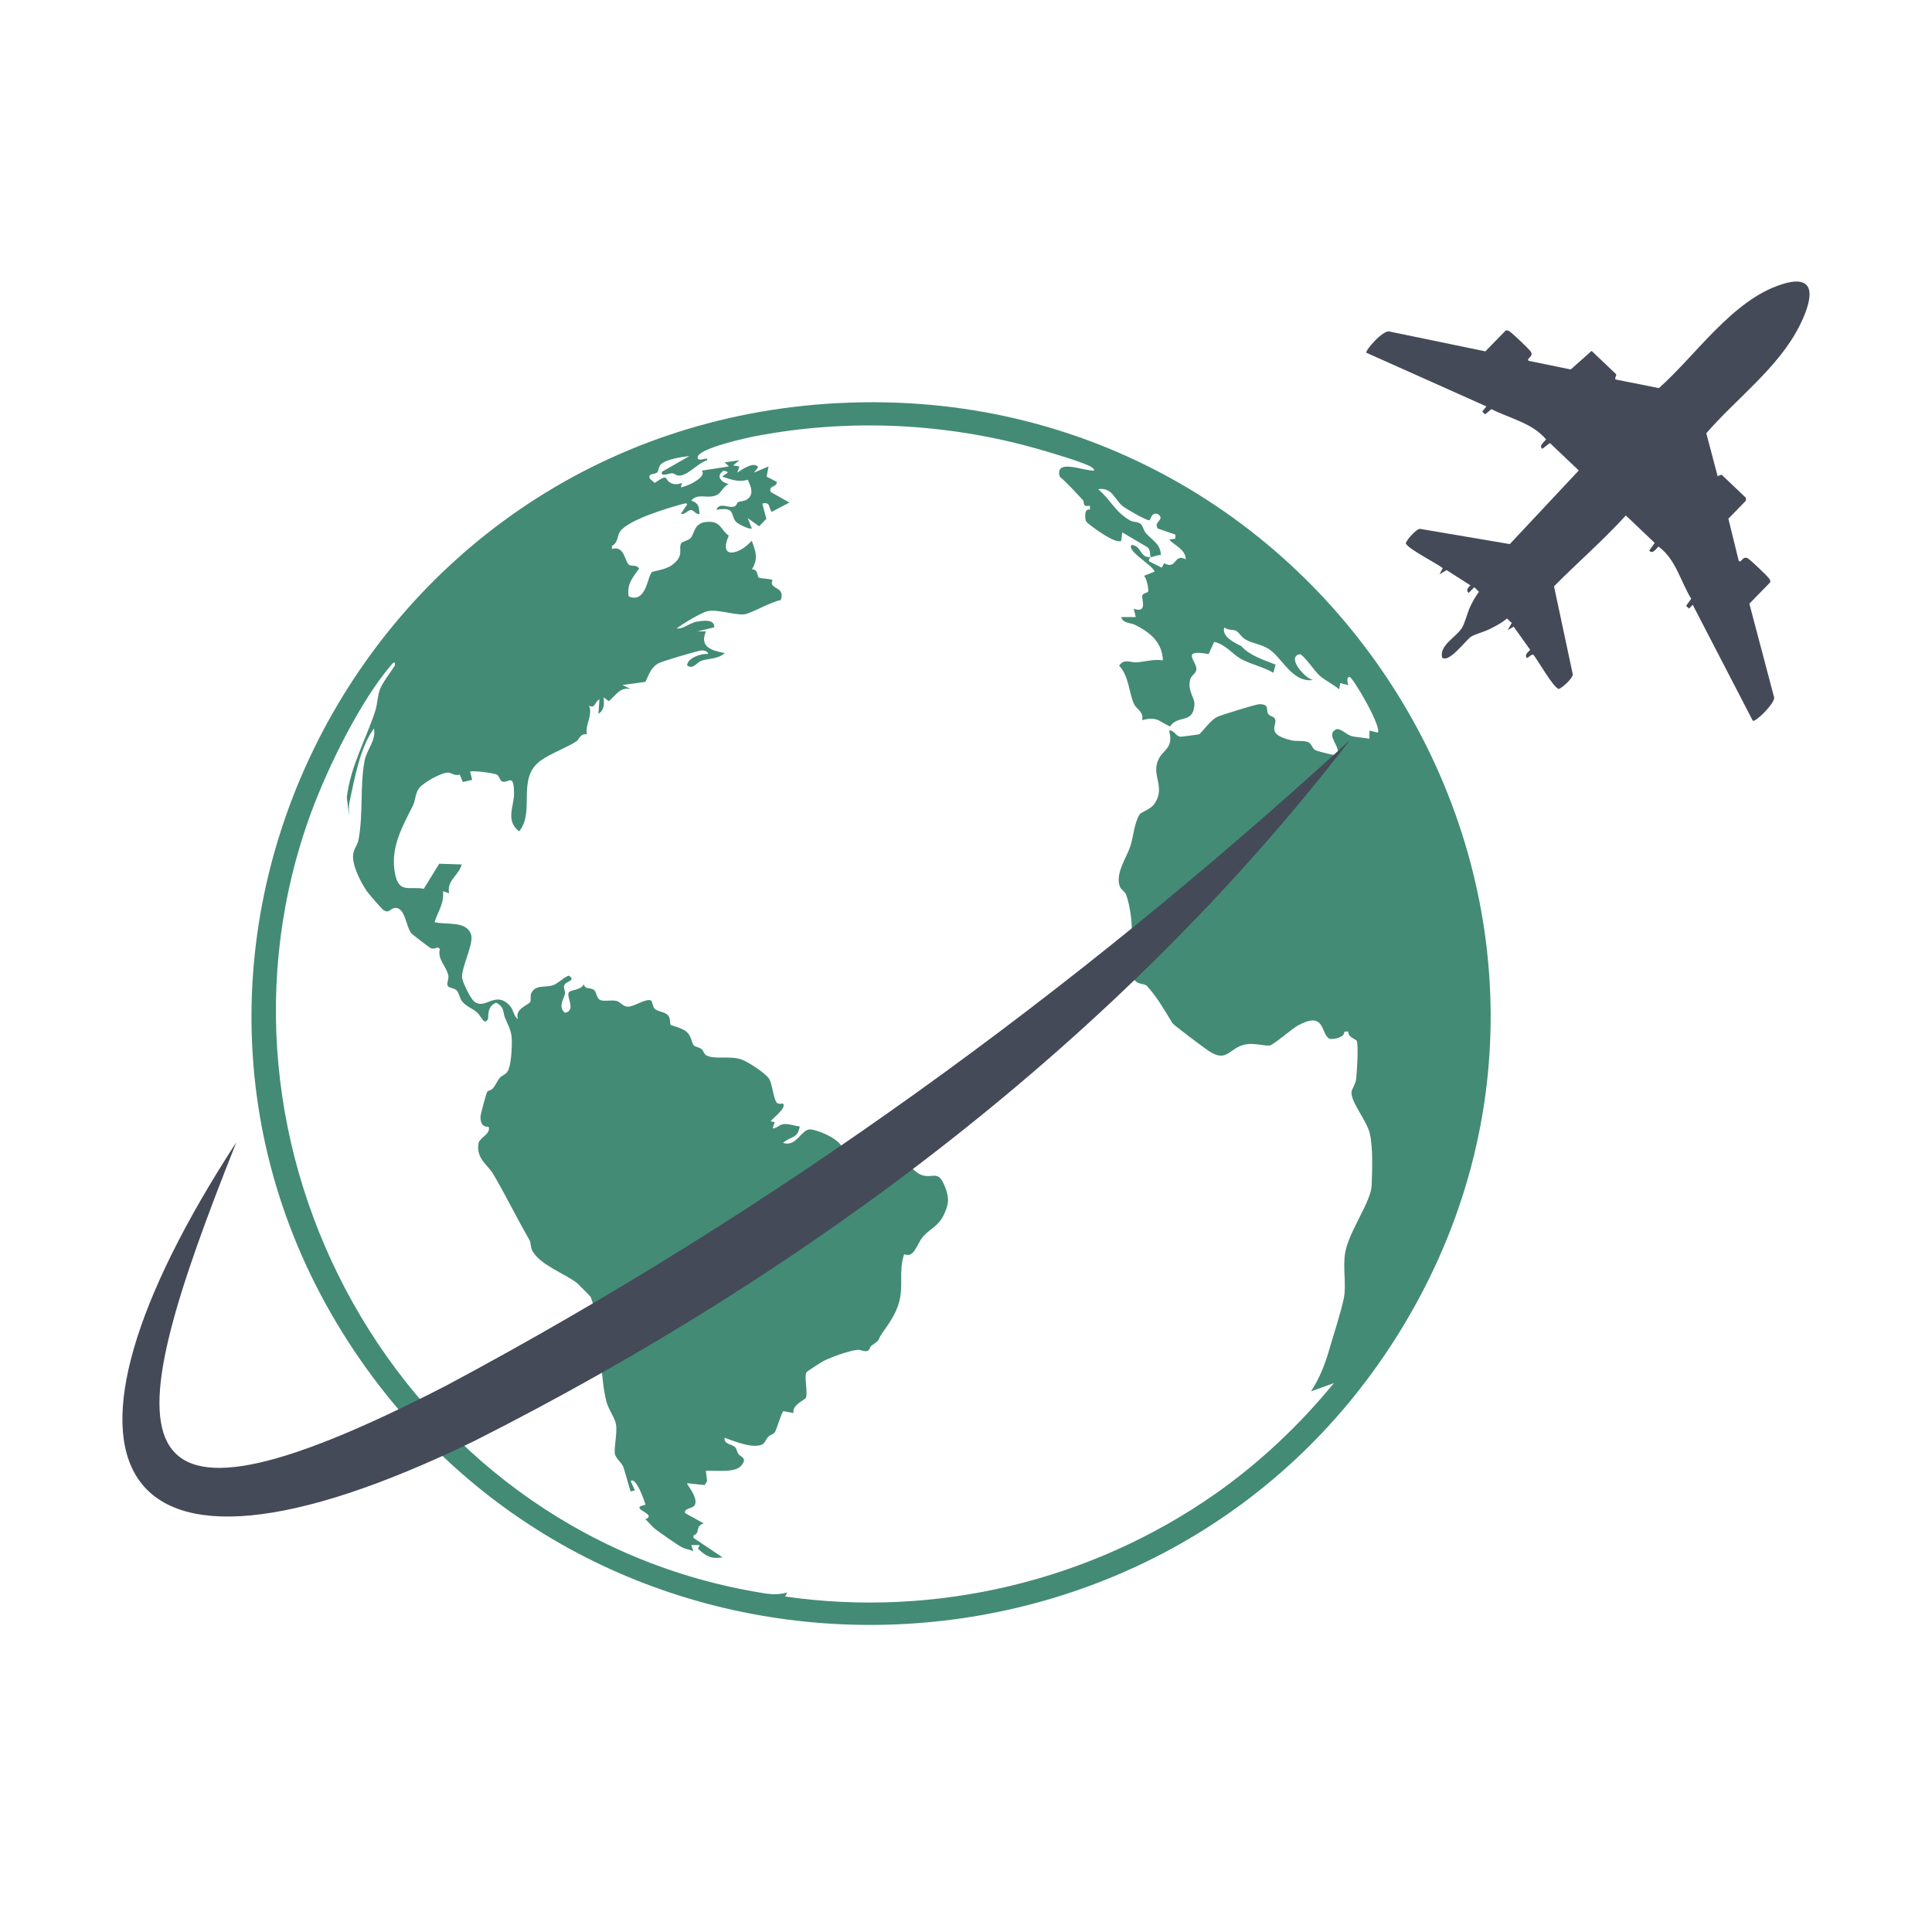
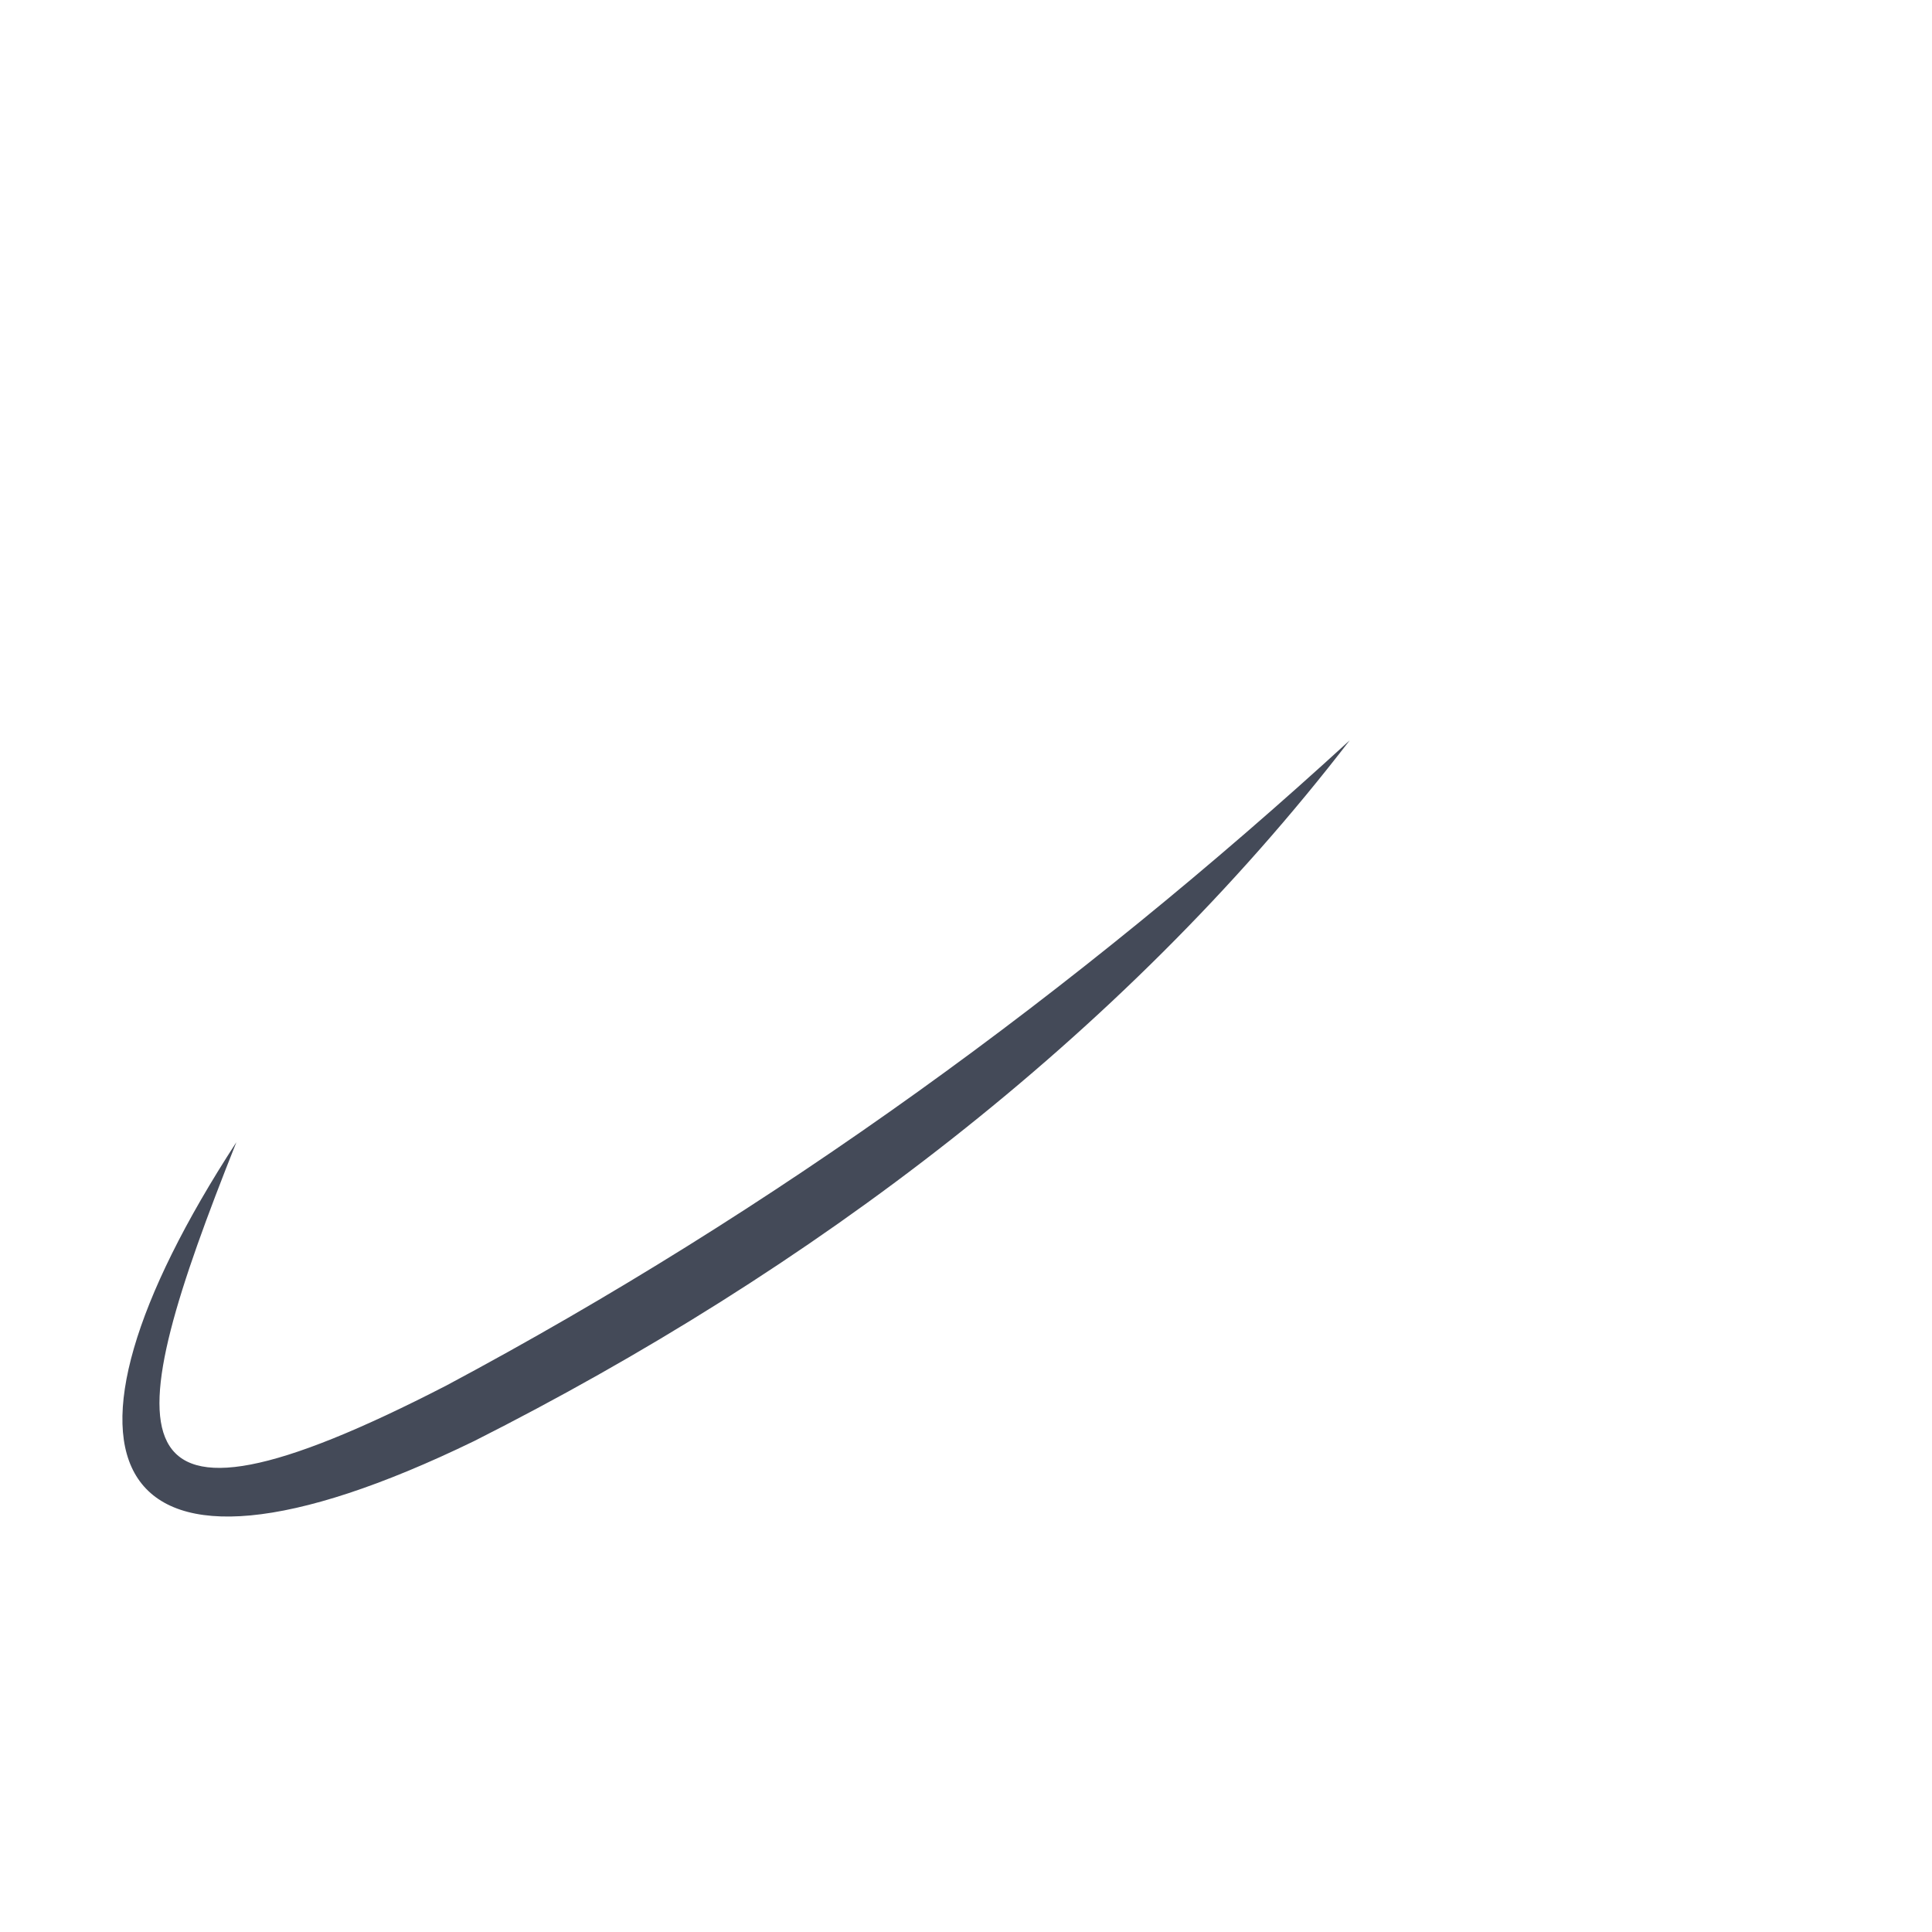
<svg xmlns="http://www.w3.org/2000/svg" id="Layer_1" version="1.1" viewBox="0 0 512 512">
  <defs>
    <style>
      .st0 {
        fill: #444a58;
      }

      .st1 {
        fill: #438b75;
      }
    </style>
  </defs>
-   <path class="st1" d="M222.37,106.82c131.88-6.66,217.88,136.82,147.45,247.9-61.8,97.47-204.89,101.99-272.53,8.18-75.22-104.32-3.75-249.58,125.08-256.09ZM304.89,147.65c-.15-.89-.02-1.84-.72-2.58l-6.75-3.98-.27,2.19c-1.46,1.21-9.01-4.57-9.28-5.04-.46-.81-.54-3.65.97-3.17v-1.08c-2.15.5-1.39-.96-1.83-1.43-1.98-2.12-3.97-4.35-6.18-6.25-1.34-4.95,6.35-1.42,9.12-1.61.19-.14-.29-.61-.55-.81-1.59-1.24-11.75-4.17-14.38-4.92-24.13-6.88-50.05-8.13-74.77-3.39-2.42.46-15.2,3.25-15.36,5.58-.11,1.6,3.14-.45,2.48.82-2.43.76-4.8,3.75-7.04,4.04-1.15.15-1.38-.53-2.24-.61-.39-.04-3.37,1.11-2.61-.42l7.18-4.1c-1.93.15-6.19.84-7.5,2.15-.7.7-.59,1.67-.93,2.07-.67.79-2.6.12-2.02,1.74l1.31,1.13c3.93-2.74,2.31-.84,4.4.08.98.44,1.83.28,2.8-.08l-.27,1.1c.45.33,7.16-2.47,5.53-4.36l7.19-1.11-1.1-1.08,3.86-.55-1.65,1.36,1.66.28-.56,1.63c1.15-.77,4.65-3.2,5.52-1.36l-1.1,1.36,3.87-1.63-.5,2.69,2.72,1.41c-.04,1.51-2.32.87-1.62,2.68l4.93,2.78-4.69,2.47c-.92-1.18-.26-2.72-2.5-2.19l1.08,4.04-1.91,1.97-3.04-2.18,1.1,2.73c-.51.46-3.85-1.25-4.26-1.8-1.53-2.04-.04-3.92-5.14-3.12.93-2.19,3.25-.27,4.83-.9.56-.22.64-.98.87-1.09.7-.35,1.53-.2,2.34-.7,2.05-1.26,1.17-3.45.28-5.27-2.51.75-4.31-.07-6.66-.78.05-.64,2.77-1.12.28-1.63-2.25,1.38-.6,3.19,1.37,3.54-1.25.42-2.09,2.24-2.8,2.69-2.49,1.6-5.27-.55-7.15,1.68,2.13.86,1.94,1.59,2.21,3.54-1.09.29-1.46-1.1-2.4-1.01-.82.07-1.52,1.29-2.58,1.02l1.65-2.46c.09-.42-.52-.34-.81-.26-3.79,1-14.64,4.2-16.91,7.34-.8,1.1-.51,3.01-2.18,3.86v.81c3.41-1.01,3.36,3.5,4.57,4.23.67.4,2.03-.09,2.62.97-1.7,2.42-3.29,4.08-2.77,7.37,4.73,1.99,4.96-5.42,6.19-6.46.25-.21,3.51-.59,5.15-1.74,3.64-2.54,1.71-4.36,2.6-5.91.2-.35,2.03-.78,2.5-1.35,1.06-1.28.89-4.05,4.29-4.28,3.79-.26,3.48,1.98,5.8,3.64-2.86,6.6,3.05,4.9,6.1,1.34,1.06,2.99,1.79,4.61.05,7.6,1.64-.04,1.37,1.77,1.74,2.11.46.42,3.13.29,3.69.73.06.05-.41.83,0,1.32,1.04,1.21,3.18,1.11,2.18,4-2.35.31-7.94,3.58-9.65,3.75-2.66.26-7.14-1.42-9.77-.82-1.67.38-6.59,3.37-8.13,4.54,1.64.33,3.37-1.45,5.38-1.78,1.65-.28,4.66-.73,4.57,1.5l-4.42,1.09h2.2c-1.74,4.13,1.5,5.08,4.98,5.74-1.62,1.59-4.35,1.41-6.22,2.05-1.09.38-2.17,2.44-3.74,1.22.04-1.95,3.82-3.24,5.53-3.01.17-.68-1.13-.96-1.52-.97-.93-.03-10.15,2.78-11.33,3.3-2.16.96-2.81,3.12-3.72,5.04l-6.1.84,2.21,1.08c-2.96-.61-3.88,1.63-5.8,3.21l-1.38-1.02c.11,1.77.25,3.27-1.39,4.37l.27-3.82c-1.26.5-1.13,2.6-2.76,1.64,1.07,2.5-1.07,5.06-.59,7.59-1.8-.25-1.99,1.4-2.8,1.91-2.62,1.66-6.7,3.15-9.32,5-6.68,4.69-1.43,13.49-5.82,18.83-3.71-2.92-1.32-6.56-1.34-10.11-.04-5.43-1.43-2.69-3.03-3.07-.71-.17-.85-1.45-1.45-1.82-.79-.5-6.74-1.2-7.17-.83l.55,2.18-2.47.57-.82-1.96c-1.17.45-2.3-.52-3.06-.54-1.87-.05-7,2.83-7.95,4.47-.82,1.41-.77,2.99-1.34,4.14-2.86,5.78-6.31,11.56-4.71,18.61,1.1,4.87,4.02,2.82,7.52,3.58l4.1-6.65,5.96.19c-.72,2.87-4.1,4.31-3.32,7.64l-1.65-.54c.38,3.27-1.41,5.48-2.22,8.19,3.09.82,8.45-.5,9.68,3.32.74,2.27-2.43,8.44-2.41,11.17.01,1.26,2.24,5.76,3.24,6.54,3.01,2.36,5.52-3.05,9.41,1.09,1.01,1.07,1.03,2.92,2.19,3.56-1-2.66,2.77-3.73,3.2-4.49.33-.58,0-1.55.25-2.19,1.01-2.59,3.77-1.53,5.97-2.33,1.11-.4,3.42-2.58,4.13-2.46,1.93,1.35-.95,1.42-1.31,2.56-.23.74.33,1.61.23,2.1-.33,1.62-1.96,3.58-.01,5.17,3.08-.64.17-4.4,1.05-5.48.54-.66,3.33-.55,3.93-2.15.35,1.65,1.85.77,2.77,1.62.63.58.58,2.3,1.73,2.66,1.2.38,2.81-.15,4.21.21.94.24,1.62,1.43,2.93,1.51,1.55.1,5.06-2.44,6.26-1.58.23.17.31,1.54.89,2.12.84.85,2.88.78,3.64,1.88.59.84.33,2.07.61,2.4.15.18,3.14.78,4.35,1.98,1.23,1.23,1.16,2.85,1.76,3.46.35.36,1.39.48,2.05.97.48.36.65,1.28,1.16,1.6,2.1,1.27,6.22.09,9.36,1.13,1.72.57,6.59,3.75,7.43,5.21s1.05,4.97,1.94,6.2c.46.63,1.6.21,1.71.33,1.02,1.04-2.68,3.87-3.31,4.65l1.1.26-.55,1.64c1.27-.01,1.59-1.02,3.03-1.14,1.44-.12,2.76.53,4.16.61-.51,3.29-2.48,2.63-4.42,4.36,3.49,1.27,4.92-3.75,7.24-3.56,2.29.19,10.45,3.44,8.25,6.84,3.48-3.2,6.09-.27,9.73-.05,1.2.07,2.14-.66,3.67-.4,2.97.52,5.26,4.69,7.63,5.62,3.22,1.26,4.48-1.56,6.33,3.04,1.26,3.14,1.13,4.81-.36,7.81-1.42,2.85-3.56,3.45-5.42,5.58-1.59,1.83-2.3,5.81-4.98,4.63-1.53,4.43-.1,8.38-1.38,12.85-.84,2.95-2.54,5.41-4.38,7.98-1.57,2.21-.09,1.46-2.91,3.41-.4.28-.46,1.21-1.09,1.4-.83.26-1.77-.37-2.59-.29-2.25.21-6.99,1.92-9.05,2.97-.58.3-4.34,2.72-4.47,2.95-.72,1.22.47,5.68-.24,6.88-.31.51-3.62,1.78-3.22,3.94l-2.7-.5c-.46.41-1.81,4.9-2.23,5.59-.32.53-1.27.69-1.72,1.16-.56.59-1,1.69-1.47,1.98-2.31,1.41-7.66-.77-10.12-1.67-.28,1.75,1.96,1.67,2.75,2.47.5.51.51,1.3.91,1.86.52.72,2.6,1.02.61,3.18-1.7,1.85-6.88,1.08-9.25,1.24l.33,2.71-.67,1.07-4.63-.49c-.25.19,2.92,3.66,2.09,5.67-.46,1.13-2.97.88-2.64,2.24l4.96,2.74c-2.35.65-.91,2.71-2.64,3.1l-.11.71,7.73,5.2c-3.1.46-4.41-.35-6.5-2.29l.42-.98h-2.21s.55,1.63.55,1.63c-.86-.41-1.82-.52-2.69-.88-1.19-.5-6.56-4.31-7.53-5.09-.9-.73-1.61-1.74-2.49-2.5,3.52-1.42-4.9-2.86,0-3.83-.08-.74-2.57-7.66-3.88-6.27l1.1,2.46-1.09.27c-.24-.24-1.59-5.55-1.98-6.52-.44-1.06-1.96-2.28-2.21-3.3-.36-1.48.66-5.55.28-7.91-.29-1.84-2.02-3.97-2.58-6.2-1.52-6.09-1.38-14.94-2.53-21.55-.22-1.25-1.13-5.11-1.61-6.05-.12-.23-3.28-3.42-3.61-3.69-3.16-2.48-9.65-4.73-11.78-8.43-.62-1.07-.39-2.23-.84-3-3.32-5.73-6.22-11.71-9.53-17.36-1.5-2.56-4.53-4.08-4-8.06.24-1.79,3.09-2.4,2.79-4.4-.08-.46-2.19.49-2.24-2.75-.01-.69,1.56-6.37,1.8-6.7.45-.63,1.07.16,2.34-2.15,1.37-2.49,1.33-1.59,2.78-2.88,1.3-1.17,1.53-7.65,1.34-9.51-.21-2-1.1-3.44-1.81-5.21-.5-1.25-.02-2.67-2.28-3.86-2.65,1.02-1.93,3.87-2.19,4.36-.96,1.83-1.87-.87-2.76-1.67-1.3-1.17-3.04-1.68-4.15-3.12-.6-.78-.73-2.19-1.42-2.85-.63-.6-1.9-.62-2.25-1.09-.5-.67.27-1.84.09-2.78-.48-2.51-2.99-4.37-2.24-7.08l-.56-.43c-.67.26-1.19.5-1.92.19-.29-.13-4.81-3.61-5.02-3.84-1.55-1.77-1.66-7.25-4.56-6.77-1.19.19-1.39,1.51-2.91.52-.48-.31-3.92-4.3-4.39-4.98-1.59-2.31-3.85-6.74-3.65-9.54.11-1.58,1.2-2.7,1.45-4.07,1.28-6.96.35-13.93,1.57-20.8.57-3.2,3.13-5.38,2.53-8.74-3.77,5.14-5.1,13.24-6.5,19.53-.25,1.13-.13,2.28-.14,3.42l-.56-4.66c.93-8.06,4.87-14.95,7.47-22.68.66-1.98.62-4.05,1.27-5.85.67-1.85,2.89-4.65,4-6.44.15-1.55-.68-.45-1.09.02-8.16,9.58-16.48,26.58-20.89,38.38-33.05,88.5,22.88,190.66,117.54,207.1,2.99.52,5.41,1.04,8.41.17l-.56,1.08c39.99,5.74,81.06-4.16,113.86-27.11,11.87-8.3,22.42-18.31,31.58-29.45l-6.08,2.19c2.23-3.4,3.72-7.15,4.84-11.06,1.05-3.64,3.22-10.29,3.87-13.66.72-3.75-.36-8.23.38-12.19,1.05-5.67,6.83-13.26,6.99-17.74.14-3.97.39-9.88-.5-13.71-.76-3.3-4.95-8.2-4.85-10.88.03-.84,1.05-2.1,1.21-3.36.26-2.06.65-8.54.23-10.19-.15-.58-2.49-1.04-2.24-2.56h-1.09c.09,1.54-2.61,2.08-3.88,1.94-2.52-1.26-1.01-7.62-8.5-3.51-1.34.74-6.4,5.08-7.34,5.25-1.19.22-4.11-.72-6.44-.28-4.39.82-4.81,5.03-9.77,1.75-1.13-.75-9.33-6.87-9.64-7.39-2.02-3.36-4.17-7.07-6.73-9.82-.84-.9-2.8-.11-3.72-2.32-.57-1.36.14-2.08-.09-3.13-.26-1.16-1.91-2.5-1.86-3.44.04-.76,1.3-2.52,1.51-3.97.44-3.05-.28-8.24-1.3-11.18-.35-1.02-1.4-1.54-1.67-2.17-1.46-3.45,1.72-7.79,2.74-10.92.79-2.42.99-6.07,2.45-8.38.39-.61,2.86-1.25,3.92-2.81,3.13-4.6-1.11-7.61,1.17-11.96,1.27-2.43,3.96-2.87,2.7-7.44,1.43-.18,1.66,1.52,3.05,1.64.24.02,4.64-.56,4.87-.64.59-.2,2.79-3.53,4.77-4.58.92-.49,10.54-3.42,11.21-3.41,2.88.03,1.68,1.47,2.37,2.6.34.55,1.39.68,1.69,1.12,1.12,1.68-2.85,4.15,4.52,5.88,1.28.3,2.71,0,4.07.36s1.21,1.67,2.17,2.21c.58.33,5.12,1.43,5.79,1.4,1.35-2.11-3.24-5.39-.26-6.88.96-.48,2.82,1.36,3.86,1.69,1.45.46,3.44.45,4.99.81v-2.19s2.21.54,2.21.54c1.17-1.38-6.55-14.63-7.46-14.74-.9-.11-.6,1.74-.28,2.17l-2.21-.55-.28,1.64c-1.63-1.36-3.57-2.23-5.19-3.62-1.2-1.04-4.46-5.87-5.32-5.67-3.57.84,1.64,6.56,3.58,6.83-5.48.76-8.06-5.76-11.65-8.16-2.03-1.37-4.4-1.48-6.24-2.57-1.06-.62-1.7-1.88-2.6-2.36-.47-.25-2.2-.07-3-.85-.87,2.27,2.65,4.12,4.42,4.92,2.31,2.57,5.93,3.67,9.13,4.93l-.56,2.18c-2.47-1.44-5.93-2.29-8.32-3.52s-4.42-4.12-7.39-4.66l-1.46,3.22c-7.67-1.41-3.04,1.95-3.24,4.11-.1,1.08-1.42,1.5-1.68,2.76-.65,3.14,1.28,4.58,1.16,6.54-.33,5.23-4.43,2.58-6.45,5.78-3.1-1.42-3.39-2.73-7.42-1.68.52-2.22-1.4-2.77-2.1-4.21-1.39-2.82-1.31-7.41-3.99-10.23,1.33-1.99,3.09-.75,4.67-.88,2.26-.18,4.53-.91,6.94-.53-.23-4.81-3.32-7.36-7.36-9.39-1.24-.63-3.2-.36-3.7-2.08h3.87s-.55-2.19-.55-2.19c3.78,1.26,2.04-2.54,2.28-3.52.18-.72,1.52-.61,1.58-1.18.09-.79-.46-3.37-1.11-4.04l2.77-1.11c-.33-1.63-7.55-5.51-6.08-7.09,2.7.25,2.07,3.38,4.97,3.28.02.11-.63.65-.3,1.1l3.33,1.66.62-1.17c3.5,1.81,2.44-2.71,5.75-1.05-.14-2.66-2.82-3.56-4.42-5.2l1.65-.27v-1.08s-4.72-1.62-4.72-1.62l-.27-.85c.03-1.05,2.16-1.81.29-3-1.83-.48-1.72,1.63-2.25,1.67-.85.05-6.29-3.12-7.15-3.85-2-1.7-2.7-4.96-6.35-4.38,3.39,2.9,4.41,5.97,8.46,8.3.87.5,2.07.24,2.88.98.49.45.72,1.74,1.38,2.46,1.78,1.96,3.83,2.82,3.88,5.72-.93-.09-1.95.53-2.77.56Z" />
  <path class="st0" d="M62.63,302.73c-31.21,78.35-36.25,111.85,55.71,64.42,86.84-46.36,166.65-104.36,239.35-170.96-60.96,79.16-143.11,140.82-232.02,185.7-98.86,48.01-117.77,4.92-63.05-79.16h0Z" />
-   <path class="st0" d="M399.04,87.6c.4-.1.67,0,1.01.23.86.56,5.02,4.52,5.61,5.34.97,1.35-1.51,1.95-.46,2.47l11.06,2.27,5.54-4.92,6.5,6.19c.26.24-.71,1.28.02,1.42l11.31,2.25c9.89-8.78,19.46-23.32,32.51-27.49,10.38-3.32,7.72,5.12,4.72,11.05-5.61,11.09-16.6,19.08-24.67,28.4l3.01,11.43c.22-.18.99-.51,1.12-.38l6.37,6.07v.74s-4.65,4.79-4.65,4.79l2.72,11.08c.57,1.02,1.08-1.45,2.48-.54.85.55,5.01,4.51,5.61,5.34.24.32.35.58.27.98l-5.52,5.67,6.57,24.86c.19,1.52-4.93,6.61-5.66,6.15l-15.92-30.73-.99,1.01-.76-.73,1.35-1.88c-2.87-4.65-4.04-10.41-8.65-13.82-.28.01-1.5,2.3-2.48,1.04l1.46-2.01-7.65-7.28c-6.01,6.6-12.8,12.46-19.04,18.78l4.99,23.4c-.15,1.04-2.64,3.39-3.72,3.81-1.34-.21-5.53-7.57-6.68-9.02-.81-.45-1.64,1.43-1.98.49-.33-.89,1.05-1.61,1.05-1.88l-4.34-6.1-1.6.89,1.08-1.88-1.27-1.19c-1.43,1.24-3.14,2.1-4.82,2.92-1.27.62-3.83,1.32-4.72,1.92-1.45.98-5.92,7.17-7.67,5.48-.68-3.26,3.69-5.32,5.26-7.78.77-1.2,1.5-4.18,2.24-5.73.61-1.3,1.42-2.73,2.3-3.88l-1.25-1.22-1.47,1.51c-.86-.67-.14-1.44.46-1.99l-6.33-4.05-1.86,1.11.84-1.62c-1.49-1.25-9.52-5.26-9.79-6.62.38-1.07,2.67-3.63,3.71-3.81l23.85,4.05,18.28-19.51-7.65-7.28-1.98,1.52c-1.25-.66.95-2.24.95-2.49-3.68-4.37-9.56-5.52-14.48-8.01l-1.66,1.39-.76-.73,1.1-1.38-31.8-14.22c-.42-.54,4.45-6.16,6.15-5.62l25.38,5.25,5.4-5.54Z" />
</svg>